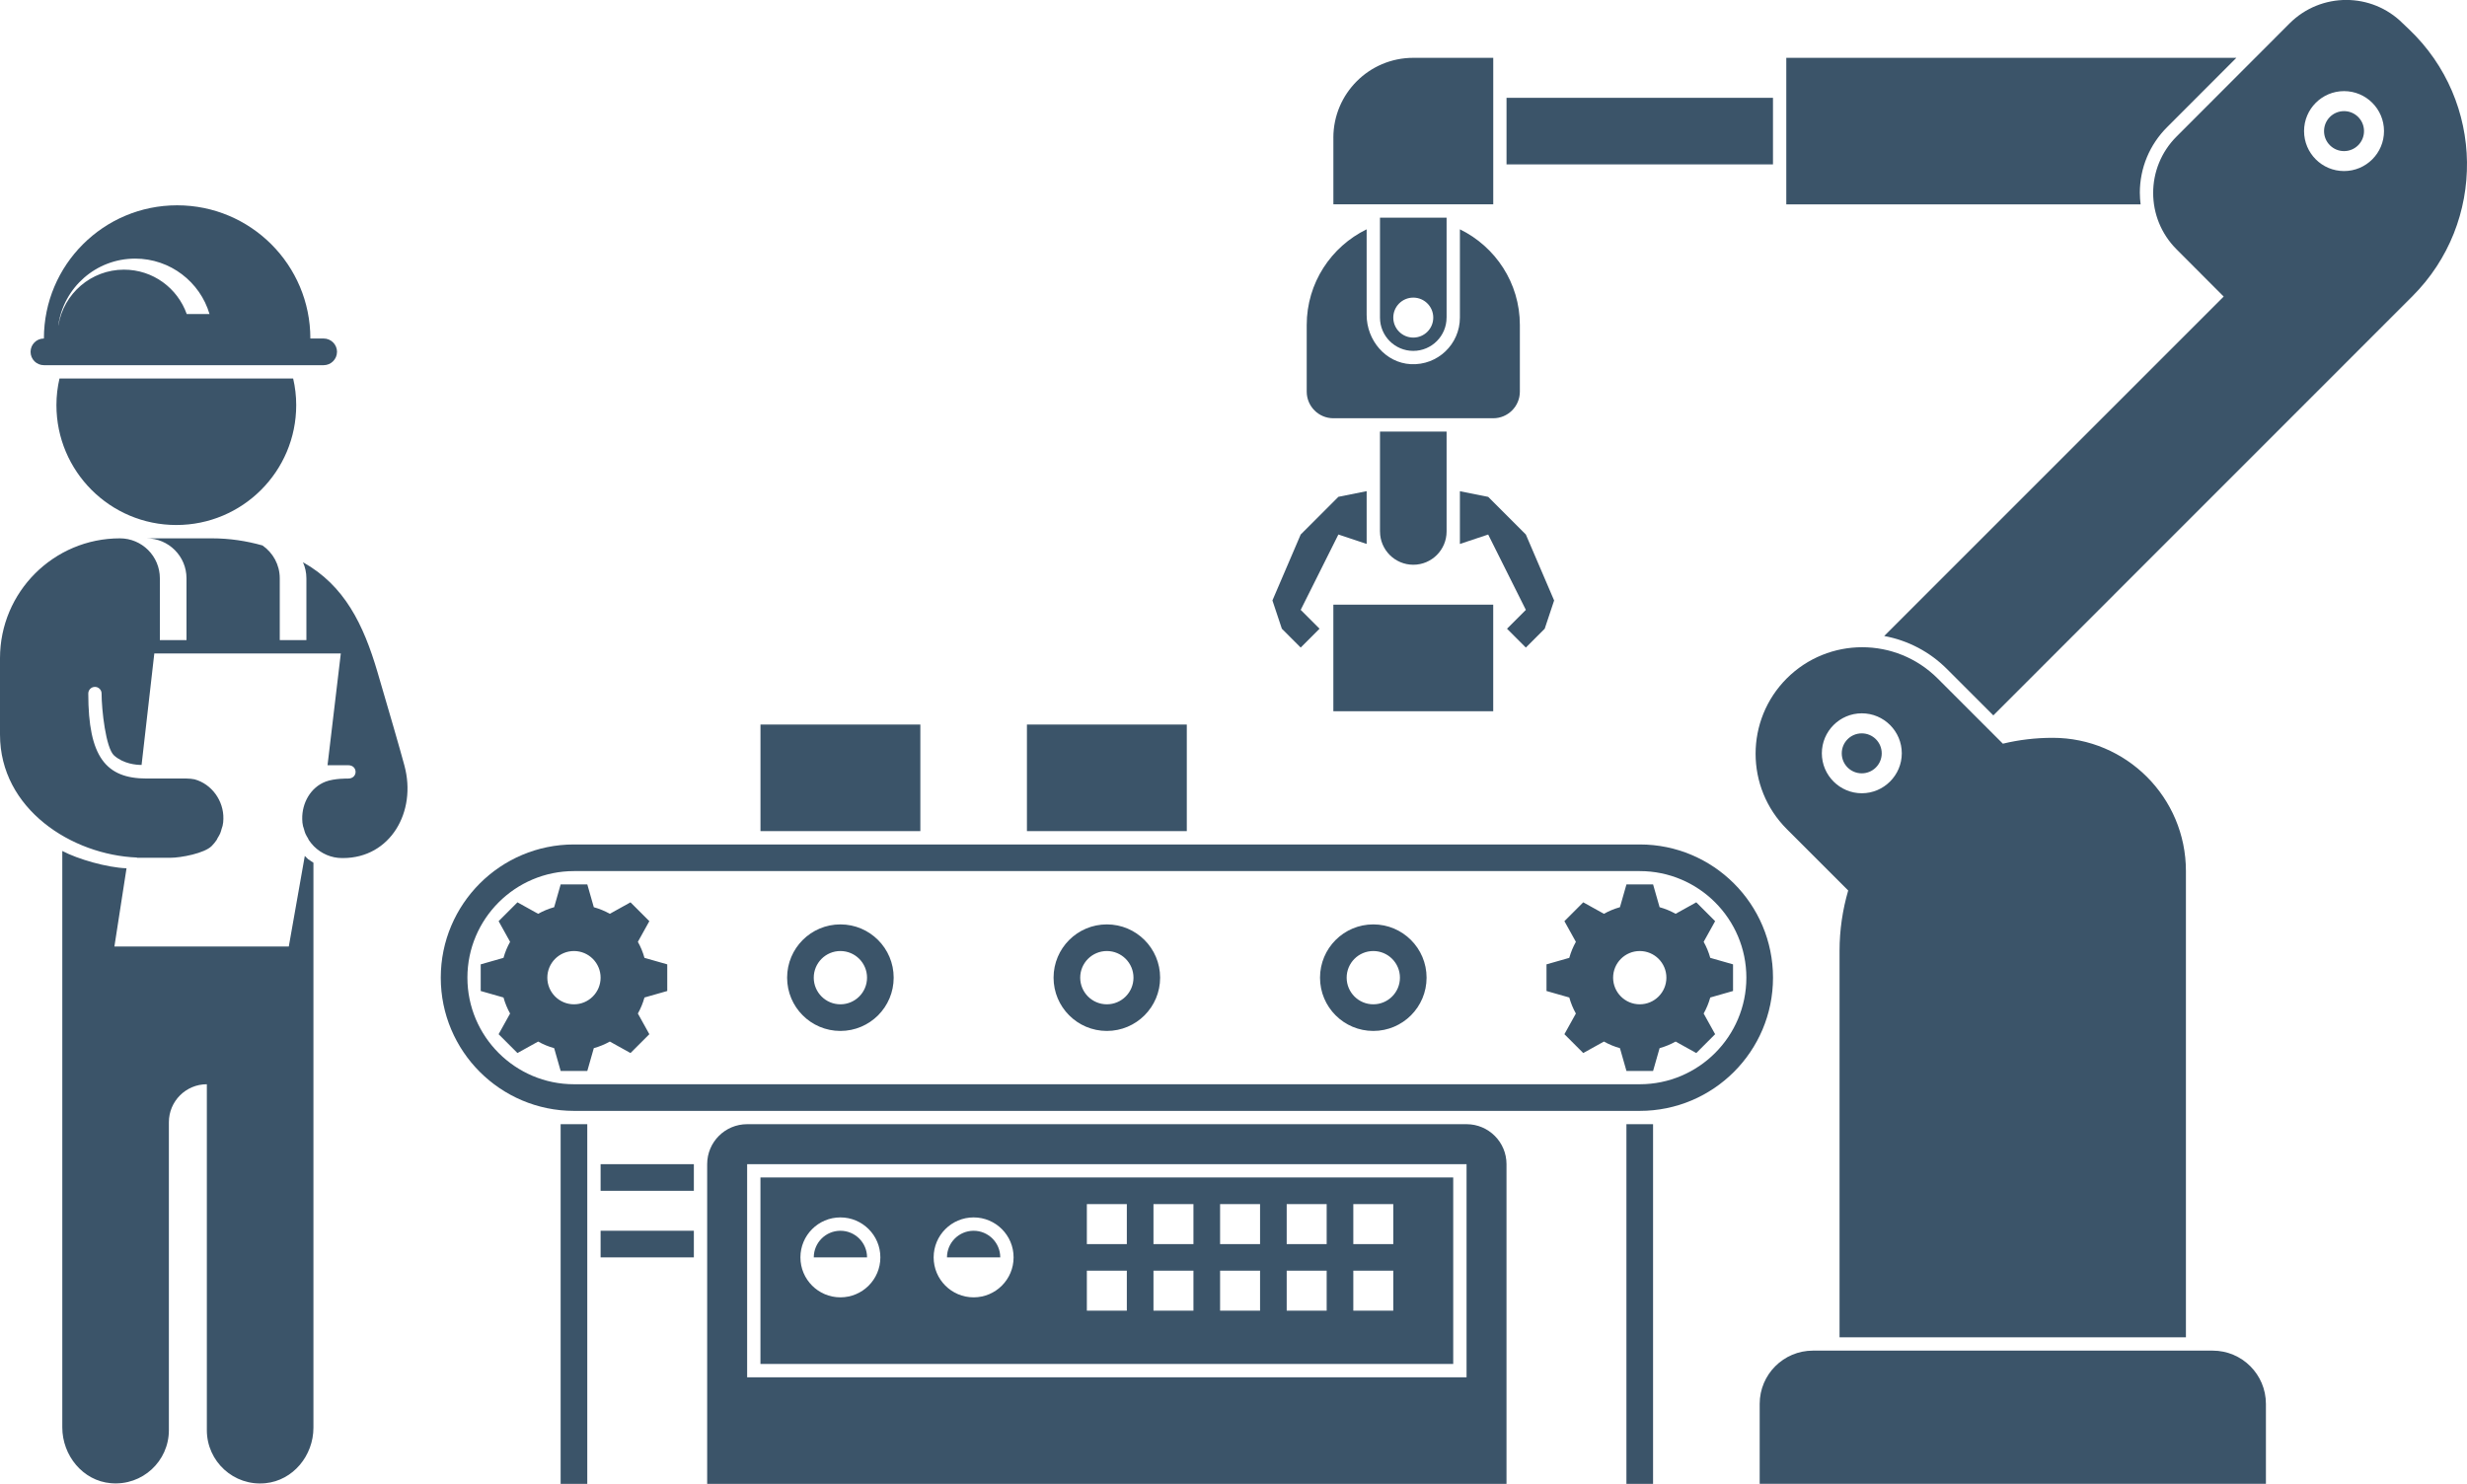
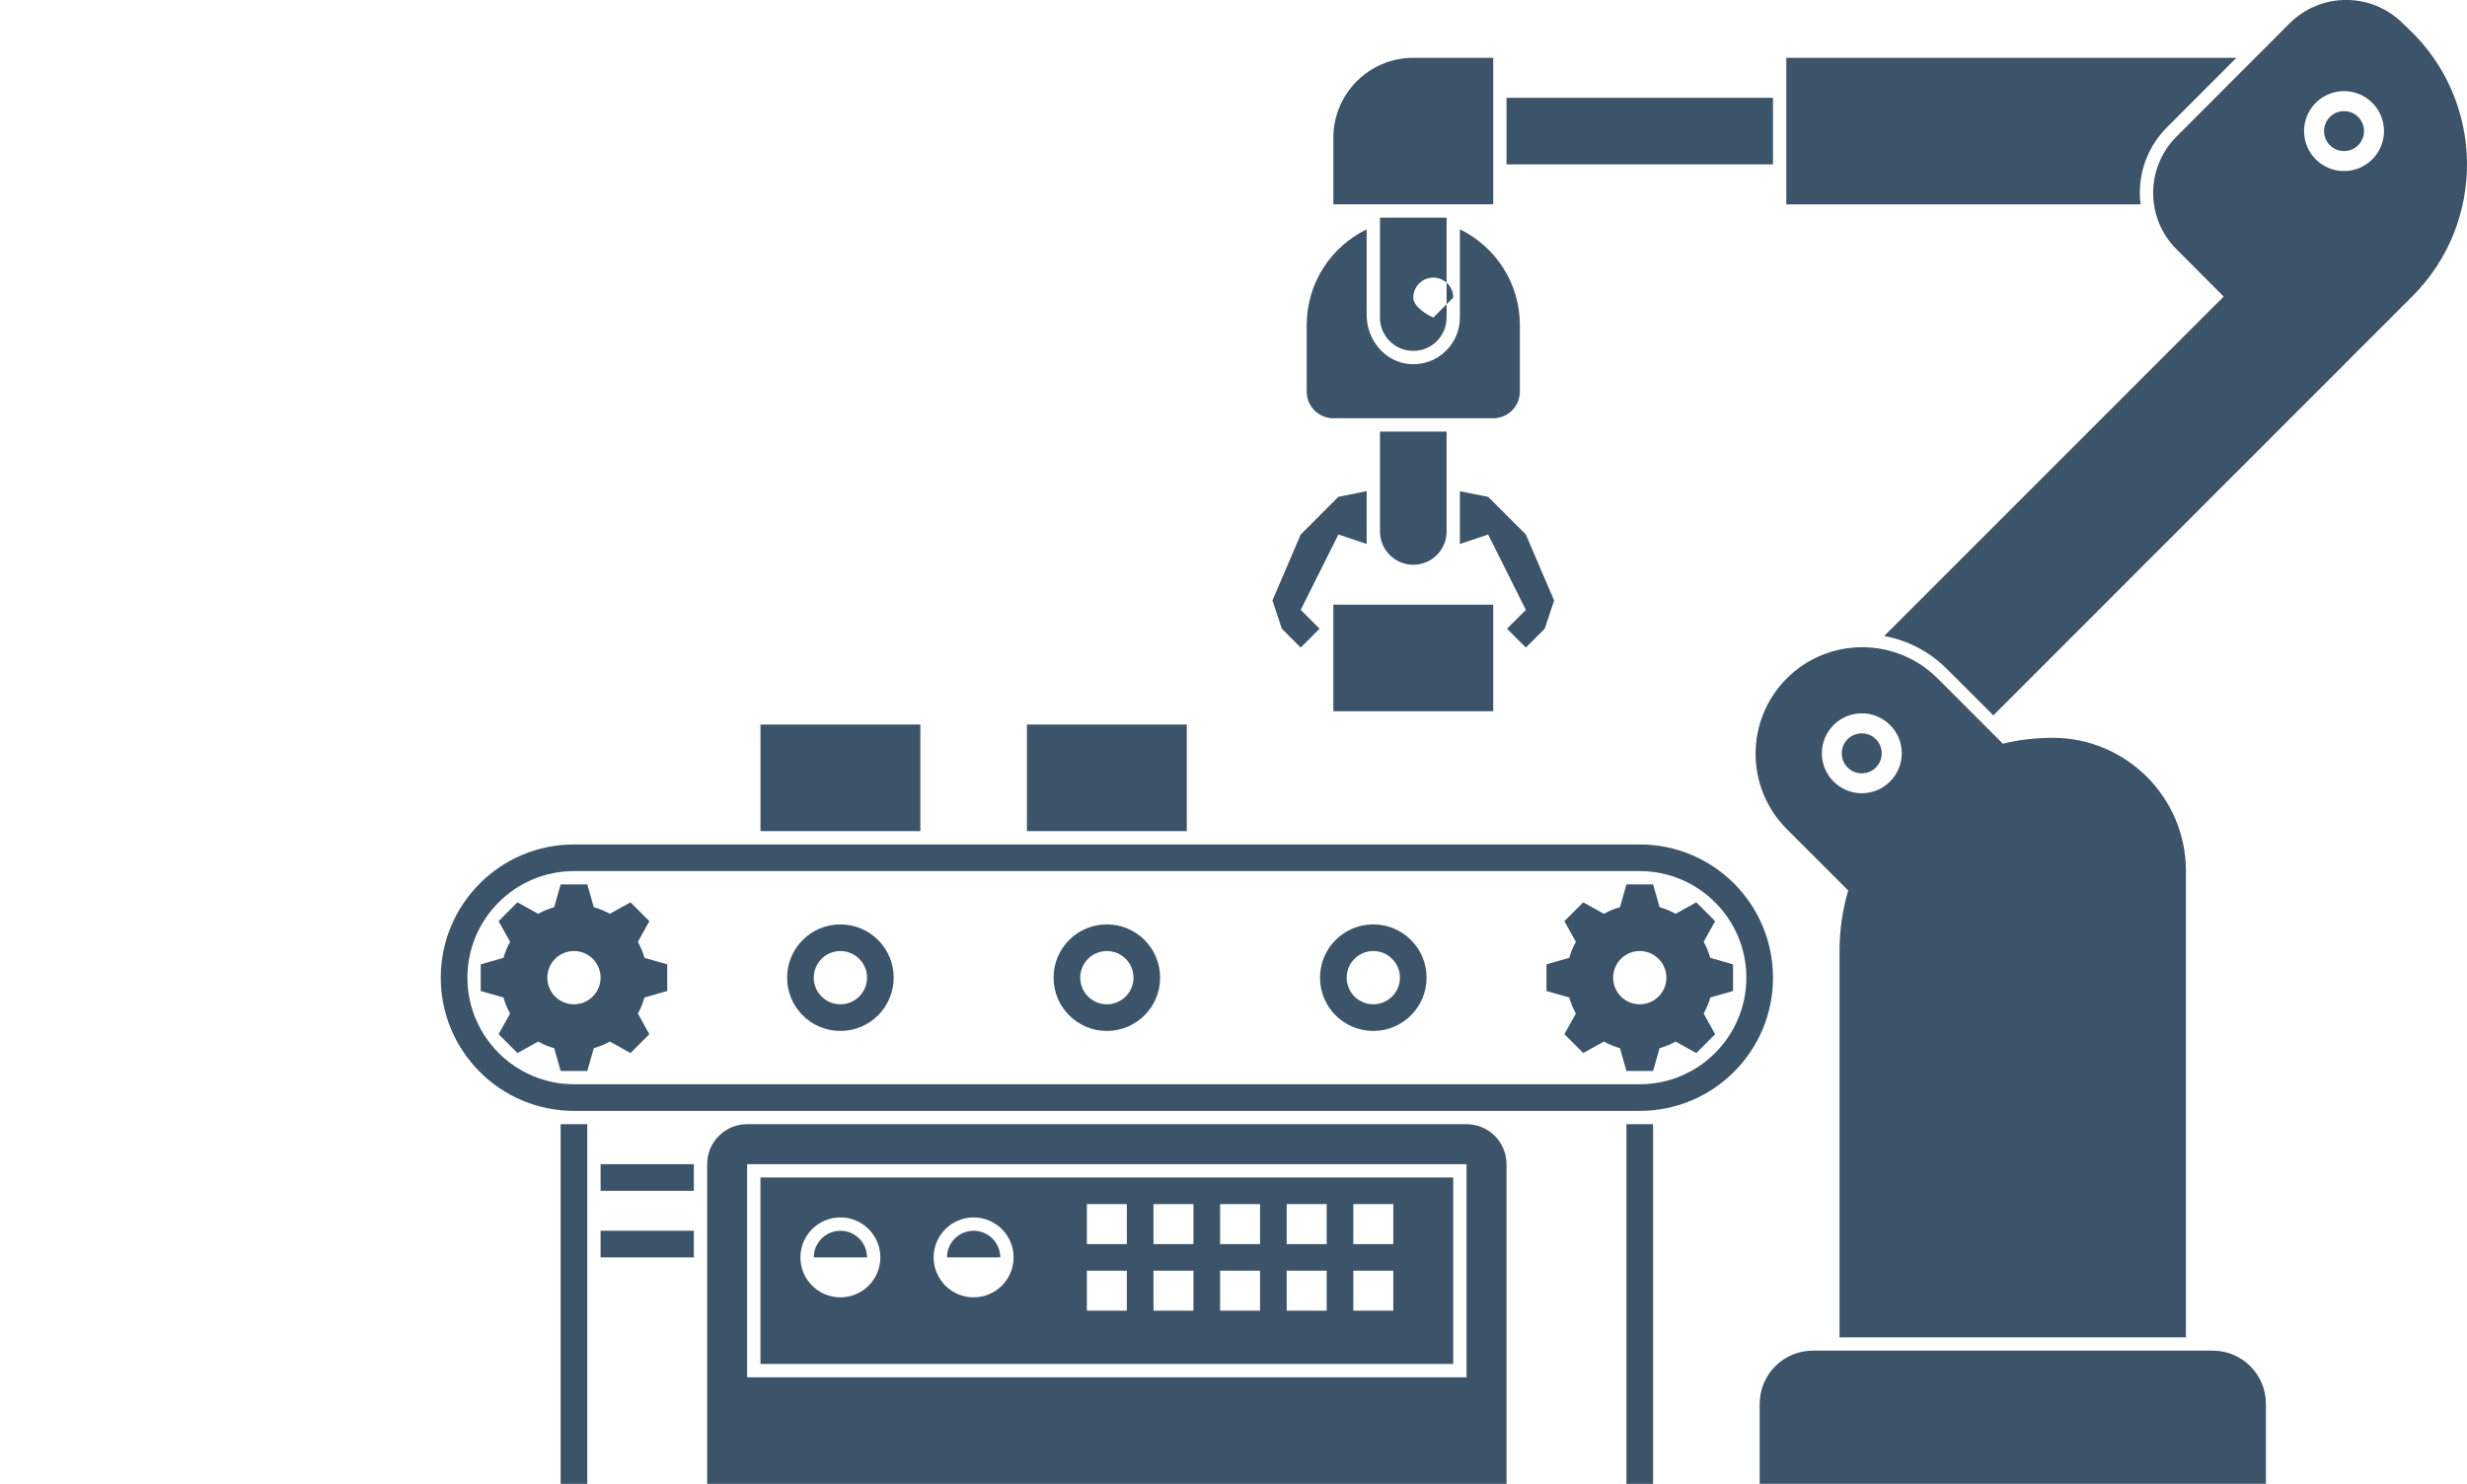
<svg xmlns="http://www.w3.org/2000/svg" id="Layer_2" data-name="Layer 2" viewBox="0 0 971.42 584.35">
  <defs>
    <style>
      .cls-1 {
        fill: #3b5469;
      }
    </style>
  </defs>
  <g id="assembly">
    <g id="Manufacturing_icon_10" data-name="Manufacturing icon 10">
      <path id="Products" class="cls-1" d="m525.03,238.12h62.95v41.97h-62.95v-41.97Zm-120.66,89.18h62.95v-41.97h-62.95v41.97Zm-104.92,0h62.95v-41.97h-62.95v41.97Z" />
      <path id="Conveyor" class="cls-1" d="m173.56,385.01c0,28.97,23.49,52.46,52.46,52.46h419.67c28.97,0,52.46-23.49,52.46-52.46s-23.49-52.46-52.46-52.46H226.02c-28.97,0-52.46,23.49-52.46,52.46Zm10.49,0c0-23.14,18.83-41.97,41.97-41.97h419.67c23.14,0,41.97,18.83,41.97,41.97s-18.83,41.97-41.97,41.97H226.02c-23.14,0-41.97-18.83-41.97-41.97Zm433.88,7.81c.62,2.22,1.49,4.34,2.6,6.31l-4.52,8.14,7.42,7.42,8.14-4.52c1.97,1.11,4.08,1.98,6.31,2.6l2.56,8.97h10.49l2.56-8.97c2.22-.62,4.34-1.5,6.31-2.6l8.14,4.52,7.42-7.42-4.52-8.14c1.11-1.97,1.98-4.08,2.6-6.31l8.97-2.56v-10.49l-8.97-2.56c-.62-2.22-1.49-4.34-2.6-6.31l4.52-8.14-7.42-7.42-8.14,4.52c-1.97-1.11-4.08-1.98-6.31-2.6l-2.56-8.97h-10.49l-2.56,8.97c-2.22.62-4.34,1.5-6.31,2.6l-8.14-4.52-7.42,7.42,4.52,8.14c-1.11,1.97-1.98,4.08-2.6,6.31l-8.97,2.56v10.49l8.97,2.56Zm17.26-7.81c0-5.79,4.7-10.49,10.49-10.49s10.49,4.7,10.49,10.49-4.7,10.49-10.49,10.49-10.49-4.7-10.49-10.49Zm-436.93,7.81c.62,2.22,1.49,4.34,2.6,6.31l-4.52,8.14,7.42,7.42,8.14-4.52c1.97,1.11,4.08,1.98,6.31,2.6l2.56,8.97h10.49l2.56-8.97c2.22-.62,4.34-1.5,6.31-2.6l8.14,4.52,7.42-7.42-4.52-8.14c1.11-1.97,1.98-4.08,2.6-6.31l8.97-2.56v-10.49l-8.97-2.56c-.62-2.22-1.49-4.34-2.6-6.31l4.52-8.14-7.42-7.42-8.14,4.52c-1.97-1.11-4.08-1.98-6.31-2.6l-2.56-8.97h-10.49l-2.56,8.97c-2.22.62-4.34,1.5-6.31,2.6l-8.14-4.52-7.42,7.42,4.52,8.14c-1.11,1.97-1.98,4.08-2.6,6.31l-8.97,2.56v10.49l8.97,2.56Zm17.26-7.81c0-5.79,4.7-10.49,10.49-10.49s10.49,4.7,10.49,10.49-4.7,10.49-10.49,10.49-10.49-4.7-10.49-10.49Zm304.26,0c0,11.59,9.39,20.98,20.98,20.98s20.98-9.39,20.98-20.98-9.39-20.98-20.98-20.98-20.98,9.39-20.98,20.98Zm10.49,0c0-5.79,4.7-10.49,10.49-10.49s10.49,4.7,10.49,10.49-4.7,10.49-10.49,10.49-10.49-4.7-10.49-10.49Zm-115.41,0c0,11.59,9.39,20.98,20.98,20.98s20.98-9.39,20.98-20.98-9.39-20.98-20.98-20.98-20.98,9.39-20.98,20.98Zm10.49,0c0-5.79,4.7-10.49,10.49-10.49s10.49,4.7,10.49,10.49-4.7,10.49-10.49,10.49-10.49-4.7-10.49-10.49Zm-115.41,0c0,11.59,9.39,20.98,20.98,20.98s20.98-9.39,20.98-20.98-9.39-20.98-20.98-20.98-20.98,9.39-20.98,20.98Zm10.49,0c0-5.79,4.7-10.49,10.49-10.49s10.49,4.7,10.49,10.49-4.7,10.49-10.49,10.49-10.49-4.7-10.49-10.49Zm320,57.7h10.49v141.64h-10.49v-141.64Zm-409.18,0v141.64h-10.49v-141.64h10.49Zm5.25,15.74h36.72v10.49h-36.72v-10.49Zm0,26.23h36.72v10.49h-36.72v-10.49Zm340.98-41.97h-283.28c-8.69,0-15.74,7.05-15.74,15.74v125.9h314.75v-125.9c0-8.69-7.05-15.74-15.74-15.74Zm0,99.67h-283.28v-83.93h283.28v83.93Zm-183.61-47.21h-20.98c0-5.79,4.7-10.49,10.49-10.49s10.49,4.7,10.49,10.49Zm-94.43-31.48v73.44h272.79v-73.44h-272.79Zm31.48,47.21c-8.69,0-15.74-7.05-15.74-15.74s7.05-15.74,15.74-15.74,15.74,7.05,15.74,15.74-7.05,15.74-15.74,15.74Zm52.46,0c-8.69,0-15.74-7.05-15.74-15.74s7.05-15.74,15.74-15.74,15.74,7.05,15.74,15.74-7.05,15.74-15.74,15.74Zm60.33,5.25h-15.74v-15.74h15.74v15.74Zm0-26.23h-15.74v-15.74h15.74v15.74Zm26.23,26.23h-15.74v-15.74h15.74v15.74Zm0-26.23h-15.74v-15.74h15.74v15.74Zm26.23,26.23h-15.74v-15.74h15.74v15.74Zm0-26.23h-15.74v-15.74h15.74v15.74Zm26.23,26.23h-15.74v-15.74h15.74v15.74Zm0-26.23h-15.74v-15.74h15.74v15.74Zm26.23,26.23h-15.74v-15.74h15.74v15.74Zm0-26.23h-15.74v-15.74h15.74v15.74Zm-207.21,5.25h-20.98c0-5.79,4.7-10.49,10.49-10.49s10.49,4.7,10.49,10.49Z" />
-       <path id="Manipulator" class="cls-1" d="m569.62,125.07v-39.34h-26.23v39.34c0,7.24,5.87,13.11,13.11,13.11s13.11-5.87,13.11-13.11Zm-5.25,0c0,4.35-3.52,7.87-7.87,7.87s-7.87-3.52-7.87-7.87,3.52-7.87,7.87-7.87,7.87,3.52,7.87,7.87Zm28.85-86.56h104.92v26.23h-104.92v-26.23Zm329.78,5.25c4.35,0,7.87,3.52,7.87,7.87s-3.52,7.87-7.87,7.87-7.87-3.52-7.87-7.87,3.52-7.87,7.87-7.87Zm-80.4,32.22c0,1.52.12,3.01.3,4.5h-139.52V22.78h177.22l-27.23,27.26c-6.95,6.92-10.78,16.14-10.78,25.95Zm-317.57-21.73c0-17.38,14.09-31.48,31.48-31.48h31.48v57.7h-62.95v-26.23Zm13.11,36.04v33.75c0,9.94,7.45,18.85,17.37,19.37,10.59.55,19.35-7.87,19.35-18.33v-34.78c13.96,6.82,23.61,21.11,23.61,37.69v26.23c0,5.79-4.7,10.49-10.49,10.49h-62.95c-5.79,0-10.49-4.7-10.49-10.49v-26.23c0-16.58,9.64-30.88,23.61-37.69Zm5.25,119v-39.34h26.23v39.34c0,7.24-5.87,13.11-13.11,13.11s-13.11-5.87-13.11-13.11Zm189.7,79.51c4.35,0,7.87,3.52,7.87,7.87s-3.52,7.87-7.87,7.87-7.87-3.52-7.87-7.87,3.52-7.87,7.87-7.87Zm51.82-7.08l165-165.04c29.19-29.19,28.59-76.7-1.33-105.15l-2.46-2.34c-12.28-12.28-32.21-12.28-44.54,0l-44.49,44.54c-12.33,12.28-12.33,32.21,0,44.49l18.52,18.57-133.67,133.67c9.34,1.73,17.89,6.19,24.71,13.01l18.26,18.26Zm122.35-230.1c0-8.69,7.05-15.74,15.74-15.74s15.74,7.05,15.74,15.74-7.05,15.74-15.74,15.74-15.74-7.05-15.74-15.74Zm-193.38,480.26h157.38c11.59,0,20.98,9.39,20.98,20.98v31.48h-199.34v-31.48c0-11.59,9.39-20.98,20.98-20.98Zm-127.89-336.22l14.84,14.84,11.13,25.97-3.71,11.13-7.42,7.42-7.42-7.42,7.42-7.42-14.84-29.68-11.13,3.71v-20.77l11.13,2.23Zm-47.85-2.23v20.77l-11.13-3.71-14.84,29.68,7.42,7.42-7.42,7.42-7.42-7.42-3.71-11.13,11.13-25.97,14.84-14.84,11.13-2.23Zm165.44,133.07l24.18,24.18c-2.2,7.55-3.41,15.53-3.41,23.82v152.13h136.39v-183.61c0-28.97-23.49-52.46-52.46-52.46h0c-6.77,0-13.32.79-19.62,2.31l-25.71-25.71c-16.42-16.37-42.96-16.37-59.38,0-16.37,16.37-16.37,42.96,0,59.33Zm13.8-29.85c0-8.66,7.03-15.74,15.74-15.74s15.74,7.08,15.74,15.74-7.08,15.74-15.74,15.74-15.74-7.03-15.74-15.74Z" />
-       <path id="Worker" class="cls-1" d="m121.58,338.48c.58.47,1.21.84,1.84,1.26v222.5c0,10.96-7.98,20.77-18.89,21.85-12.51,1.24-23.08-8.58-23.08-20.87v-136.24c-8.26,0-14.95,6.69-14.95,14.95v121.28c0,12.22-10.44,21.98-22.87,20.88-11.02-.94-19.1-10.91-19.1-21.98v-226.99c6.24,3.25,17.42,6.5,25.29,6.82l-4.77,30.79h68.67l6.3-35.67,1.42,1.42h.16Zm37.68-36.96c-1.9-7.04-6.1-21.49-10.59-36.76-5.55-18.9-13.01-34.18-29.37-43.35.86,1.94,1.35,4.08,1.35,6.33v24.34h-10.49v-24.34c0-5.37-2.7-10.09-6.8-12.94-6.37-1.8-13.04-2.8-19.91-2.8h-25.75c8.69,0,15.74,7.05,15.74,15.74v24.34h-10.49v-24.34c0-8.69-7.05-15.74-15.74-15.74-26.07,0-47.21,21.14-47.21,47.21v30.06c0,29.34,28.3,47.42,53.92,48.43v.1h13.11c4.3,0,13.48-1.78,16.31-4.62,0,0,0-.05.05-.05.68-.68,1.31-1.47,1.89-2.31.16-.21.26-.47.37-.73.37-.63.79-1.26,1.05-1.89.26-.63.42-1.26.58-1.84.11-.42.26-.73.37-1.15.21-.89.31-1.84.31-2.78.16-7.03-4.56-13.69-11.38-15.53-.58-.16-2.26-.31-3.1-.31h-15.76c-16.03,0-22.96-8.54-22.96-33.46,0,0,0,0,0-.01,0-1.45,1.17-2.62,2.62-2.62s2.62,1.17,2.62,2.62c0,6.32,1.65,21.48,4.92,24.39,3.74,3.32,8.7,3.73,10.83,3.73l5.01-43.9h73.44l-5.23,44.01h8.15c3.86,0,3.86,5.25,0,5.25,0,0-5.42-.12-8.92,1.22-5.92,2.26-9.33,8.47-9.19,14.72,0,.94.1,1.89.31,2.78.1.42.26.73.37,1.15.16.58.31,1.21.58,1.84.26.63.68,1.26,1.05,1.89.1.26.21.52.37.73.58.84,1.21,1.63,1.89,2.31.05,0,.05.05.05.05,2.83,2.83,6.77,4.62,11.07,4.62h.34c18.74,0,29.11-18.29,24.22-36.37ZM23.43,149.05c-.79,3.36-1.21,6.87-1.21,10.49,0,26.07,21.14,47.21,47.21,47.21s47.21-21.14,47.21-47.21c0-3.62-.42-7.13-1.21-10.49H23.43Zm109.27-10.49c0,2.89-2.36,5.25-5.25,5.25H17.29c-2.94,0-5.25-2.36-5.25-5.25s2.31-5.25,5.25-5.25c0-29.01,23.5-52.46,52.46-52.46s52.46,23.45,52.46,52.46h5.25c2.89,0,5.25,2.36,5.25,5.25Zm-109.74-10.49h.05c2.05-12.43,12.85-21.88,25.81-21.88,11.44,0,21.09,7.29,24.71,17.47h8.97c-3.72-12.59-15.42-21.82-29.27-21.82-15.42,0-28.17,11.38-30.27,26.23Z" />
+       <path id="Manipulator" class="cls-1" d="m569.62,125.07v-39.34h-26.23v39.34c0,7.24,5.87,13.11,13.11,13.11s13.11-5.87,13.11-13.11Zm-5.25,0s-7.87-3.52-7.87-7.87,3.52-7.87,7.87-7.87,7.87,3.52,7.87,7.87Zm28.85-86.56h104.92v26.23h-104.92v-26.23Zm329.78,5.25c4.35,0,7.87,3.52,7.87,7.87s-3.52,7.87-7.87,7.87-7.87-3.52-7.87-7.87,3.52-7.87,7.87-7.87Zm-80.4,32.22c0,1.52.12,3.01.3,4.5h-139.52V22.78h177.22l-27.23,27.26c-6.95,6.92-10.78,16.14-10.78,25.95Zm-317.57-21.73c0-17.38,14.09-31.48,31.48-31.48h31.48v57.7h-62.95v-26.23Zm13.11,36.04v33.75c0,9.94,7.45,18.85,17.37,19.37,10.59.55,19.35-7.87,19.35-18.33v-34.78c13.96,6.82,23.61,21.11,23.61,37.69v26.23c0,5.79-4.7,10.49-10.49,10.49h-62.95c-5.79,0-10.49-4.7-10.49-10.49v-26.23c0-16.58,9.64-30.88,23.61-37.69Zm5.25,119v-39.34h26.23v39.34c0,7.24-5.87,13.11-13.11,13.11s-13.11-5.87-13.11-13.11Zm189.7,79.51c4.35,0,7.87,3.52,7.87,7.87s-3.52,7.87-7.87,7.87-7.87-3.52-7.87-7.87,3.52-7.87,7.87-7.87Zm51.82-7.08l165-165.04c29.19-29.19,28.59-76.7-1.33-105.15l-2.46-2.34c-12.28-12.28-32.21-12.28-44.54,0l-44.49,44.54c-12.33,12.28-12.33,32.21,0,44.49l18.52,18.57-133.67,133.67c9.34,1.73,17.89,6.19,24.71,13.01l18.26,18.26Zm122.35-230.1c0-8.69,7.05-15.74,15.74-15.74s15.74,7.05,15.74,15.74-7.05,15.74-15.74,15.74-15.74-7.05-15.74-15.74Zm-193.38,480.26h157.38c11.59,0,20.98,9.39,20.98,20.98v31.48h-199.34v-31.48c0-11.59,9.39-20.98,20.98-20.98Zm-127.89-336.22l14.84,14.84,11.13,25.97-3.71,11.13-7.42,7.42-7.42-7.42,7.42-7.42-14.84-29.68-11.13,3.71v-20.77l11.13,2.23Zm-47.85-2.23v20.77l-11.13-3.71-14.84,29.68,7.42,7.42-7.42,7.42-7.42-7.42-3.71-11.13,11.13-25.97,14.84-14.84,11.13-2.23Zm165.44,133.07l24.18,24.18c-2.2,7.55-3.41,15.53-3.41,23.82v152.13h136.39v-183.61c0-28.97-23.49-52.46-52.46-52.46h0c-6.77,0-13.32.79-19.62,2.31l-25.71-25.71c-16.42-16.37-42.96-16.37-59.38,0-16.37,16.37-16.37,42.96,0,59.33Zm13.8-29.85c0-8.66,7.03-15.74,15.74-15.74s15.74,7.08,15.74,15.74-7.08,15.74-15.74,15.74-15.74-7.03-15.74-15.74Z" />
    </g>
  </g>
</svg>